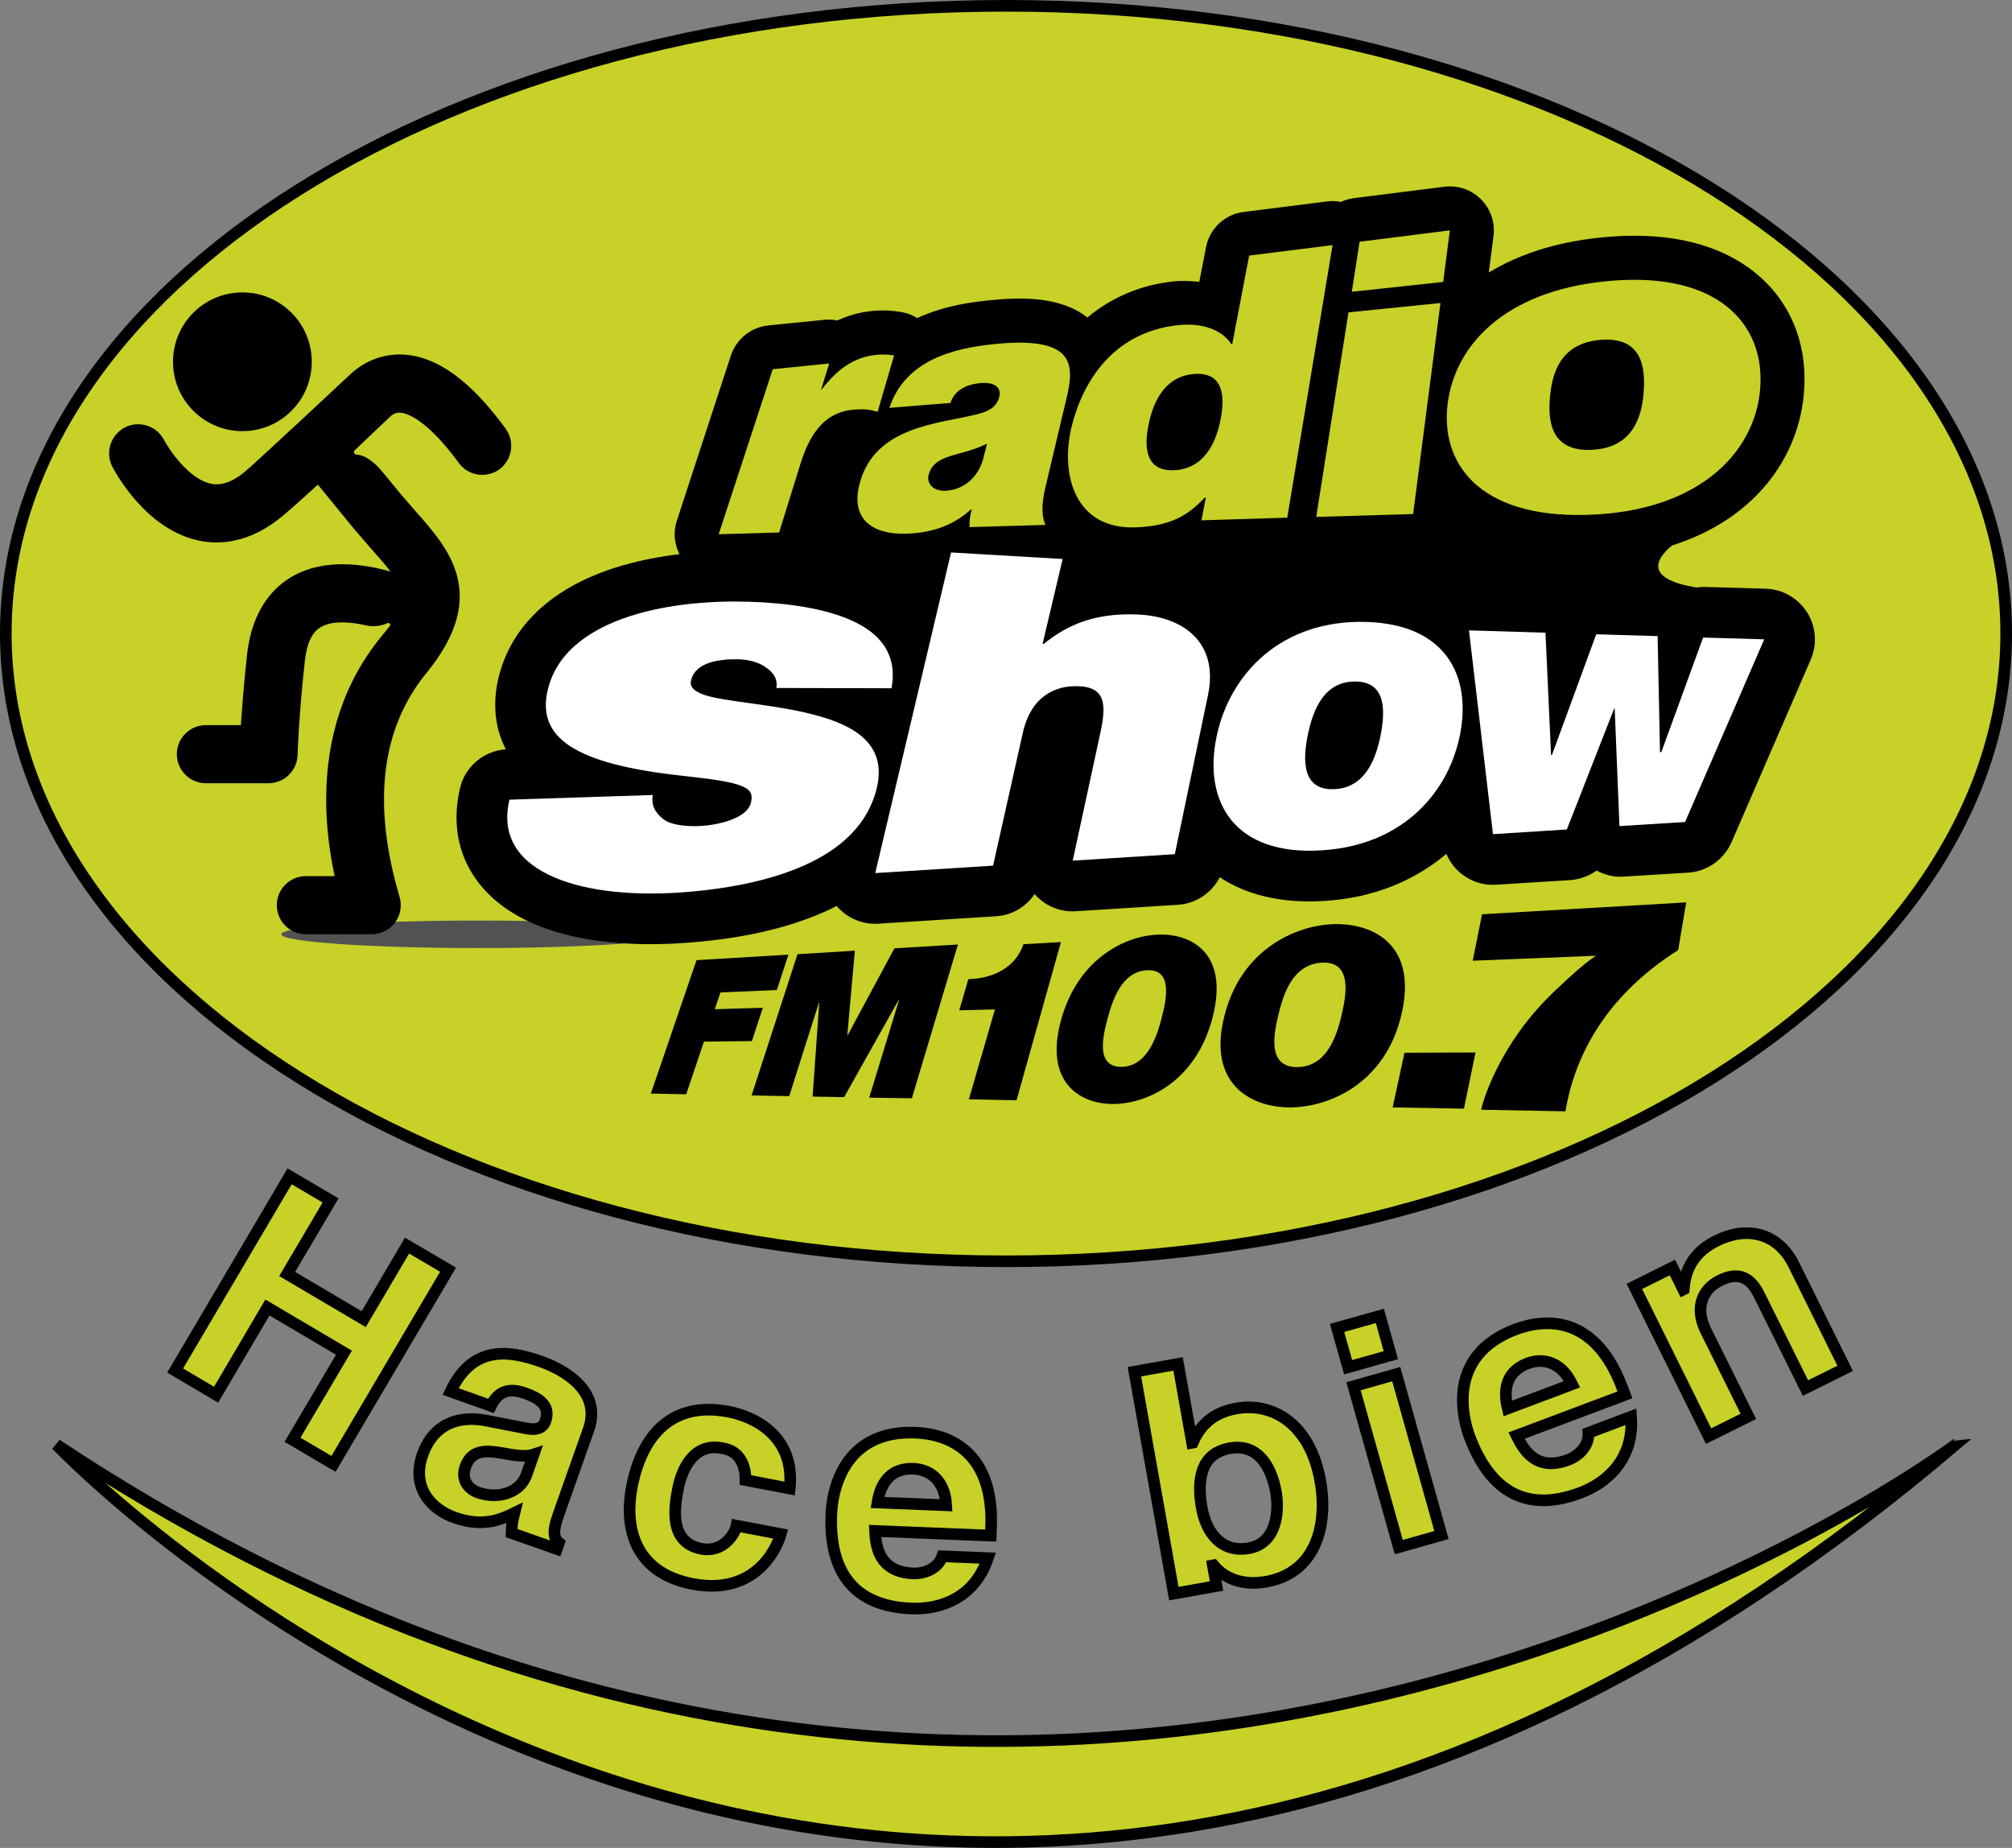
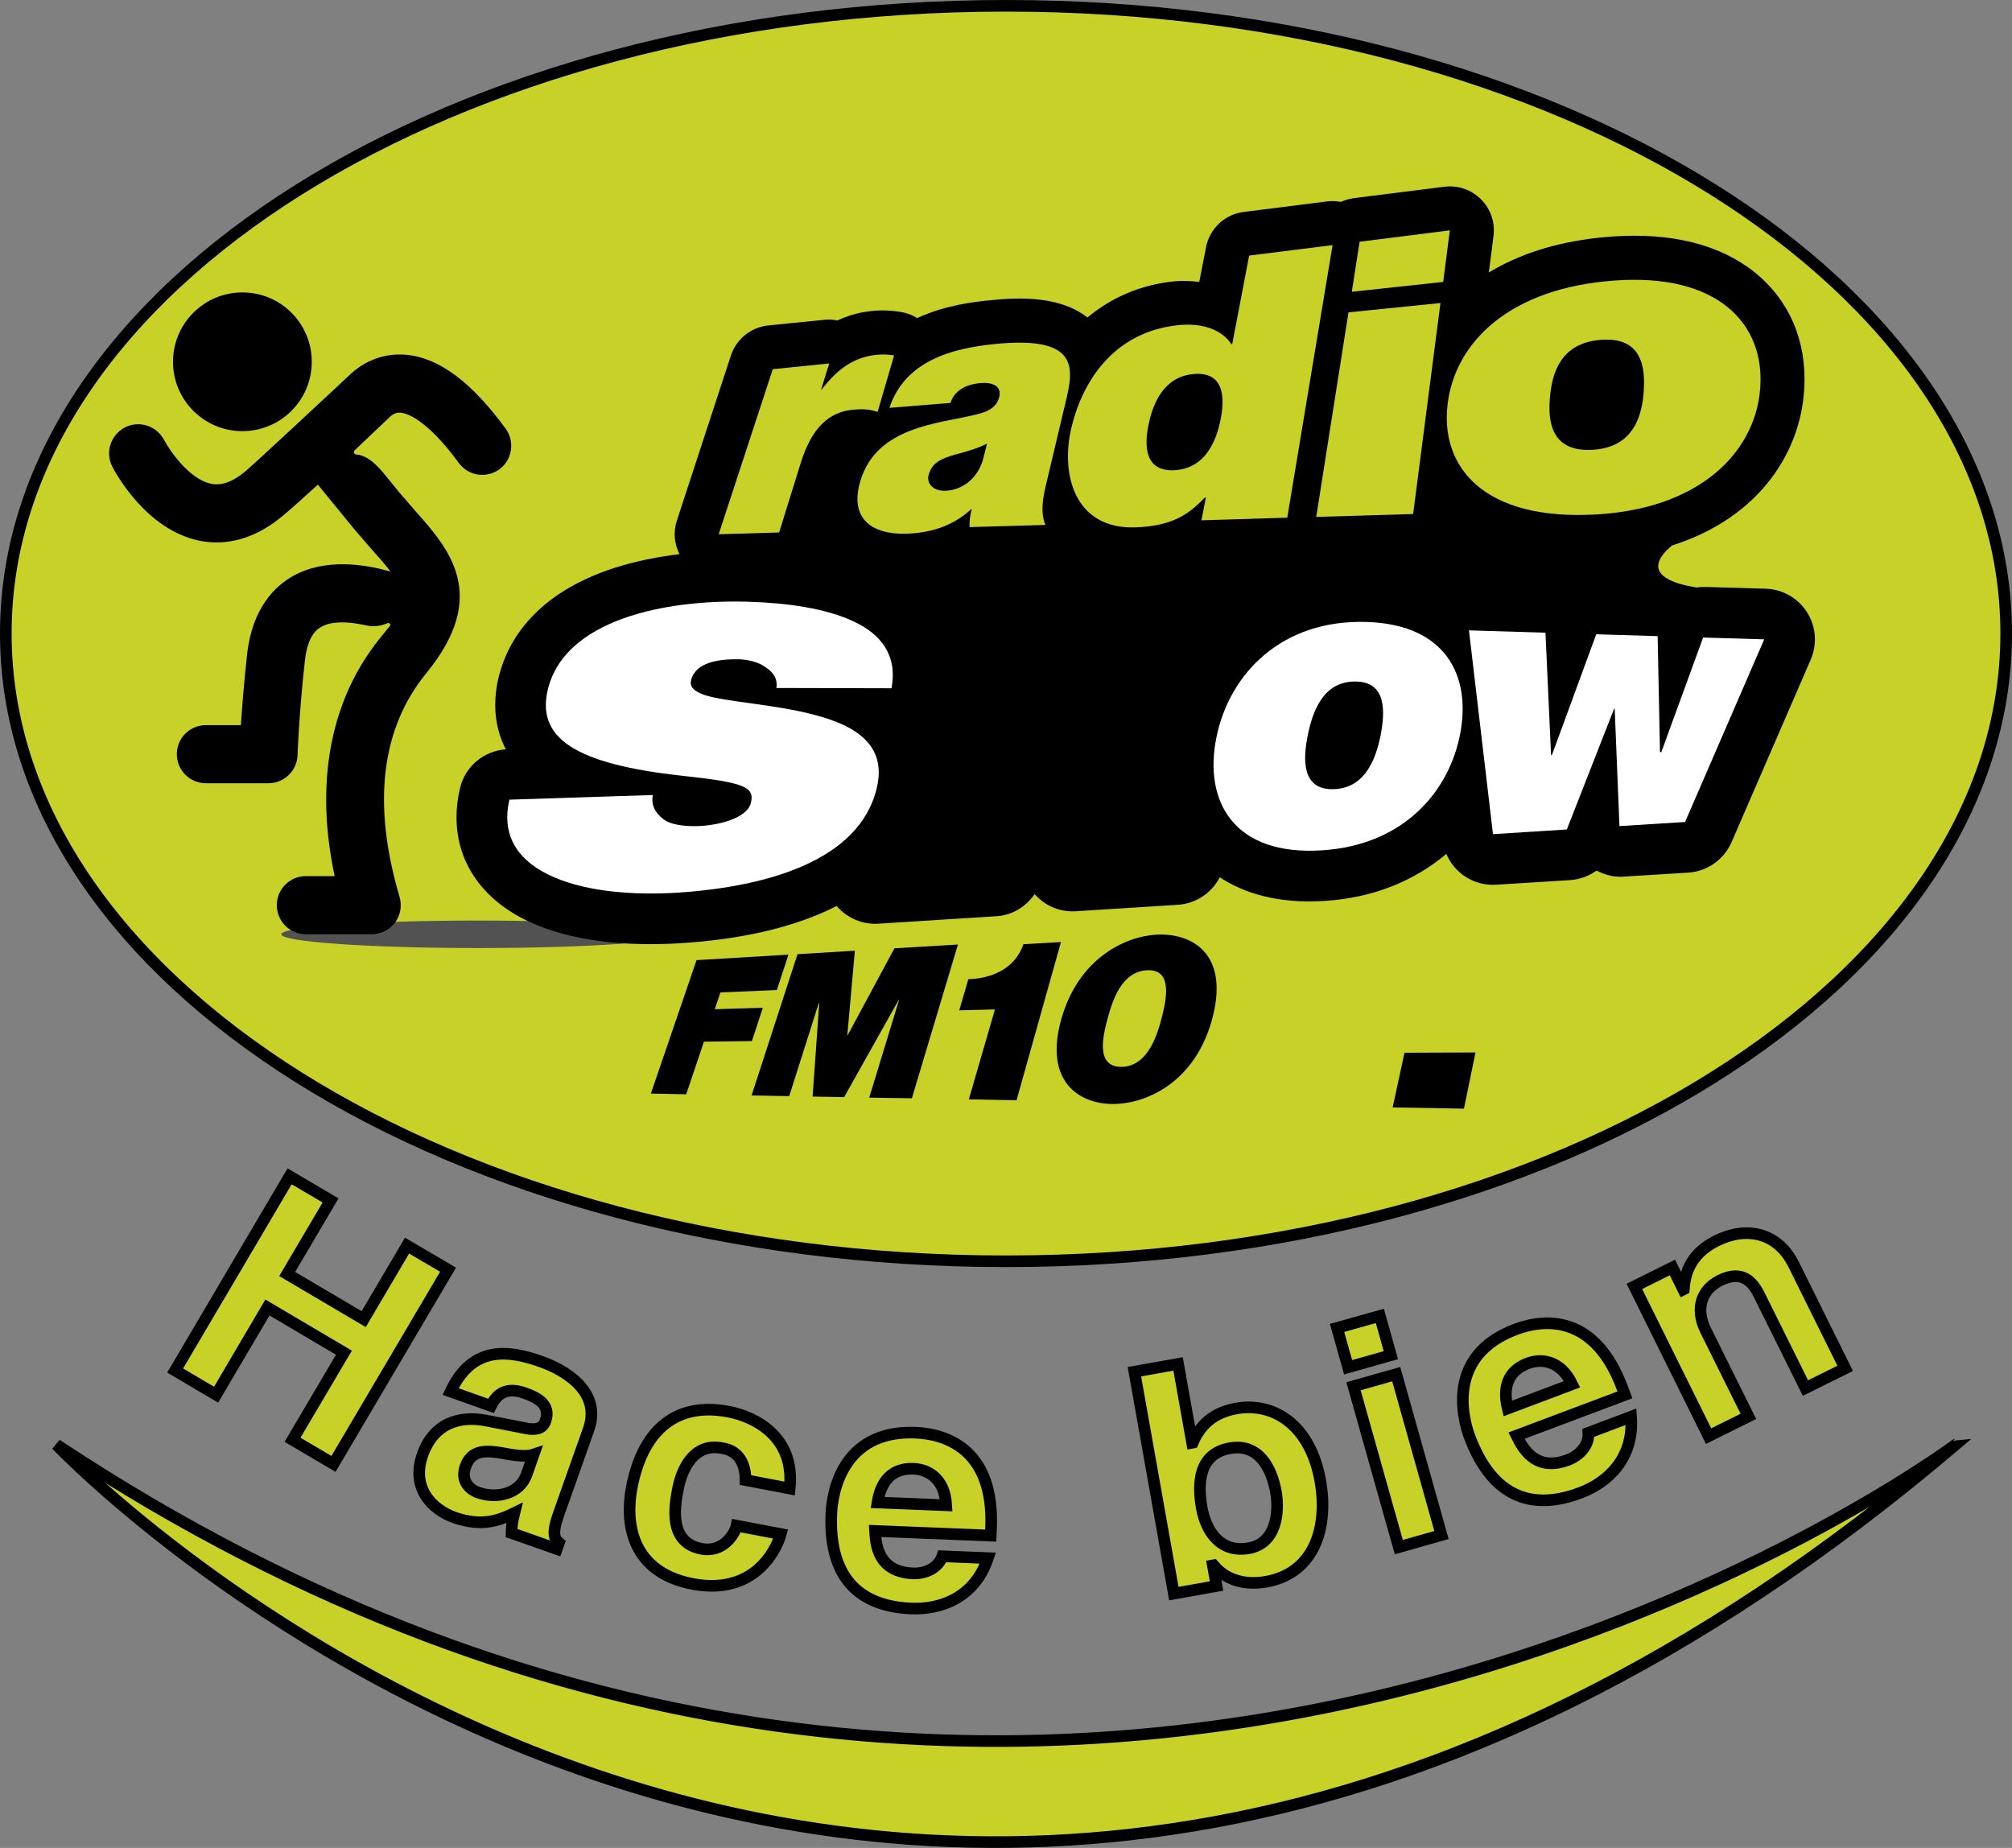
<svg xmlns="http://www.w3.org/2000/svg" xmlns:xlink="http://www.w3.org/1999/xlink" version="1.1" id="Layer_1" width="277.861" height="255.178" viewBox="0 0 277.861 255.178" style="overflow:visible;enable-background:new 0 0 277.861 255.178;" xml:space="preserve">
  <rect x="0" y="0" width="277.861" height="255.178" fill="#808080" stroke="none" />
  <g>
    <g>
      <path style="fill:#C8D127;stroke:#000000;stroke-width:1.604;" d="M36.931,180.55l-7.087,12.043l-5.656-3.34l15.806-26.815    l5.659,3.327l-5.994,10.16l10.572,6.232l5.982-10.155l5.664,3.328l-15.82,26.819l-5.66-3.332l7.101-12.027L36.931,180.55z" />
      <path style="fill:#C8D127;stroke:#000000;stroke-width:1.604;" d="M72.719,203.634c-0.952,2.666-4.126,3.376-6.692,2.47    c-1.105-0.391-2.46-1.567-1.756-3.562c0.838-2.371,2.801-2.279,5.083-1.892c2.526,0.494,3.604,0.45,4.338,0.203L72.719,203.634z     M81.278,197.417c1.89-5.352-3.428-8.292-6.528-9.39c-4.509-1.596-9.503-2.299-12.521,4.126l5.57,1.983    c0.615-1.217,1.732-2.797,4.617-1.783c1.493,0.526,3.771,1.472,2.909,3.887c-0.431,1.229-1.68,1.196-2.638,1.005l-5.471-1.065    c-3.855-0.778-7.346,0.432-8.851,4.673c-1.6,4.493,1.137,7.542,4.437,8.711c3.935,1.381,6.425,0.243,8.229-0.634    c-0.319,1.269-0.339,1.632-0.379,2.769l6.237,2.199l0.303-0.858c-0.615-0.498-0.998-1.269-0.084-3.847L81.278,197.417z" />
      <path style="fill:#C8D127;stroke:#000000;stroke-width:1.604;" d="M107.826,211.834c-0.648,2.314-3.743,8.476-12.139,6.896    c-8.605-1.636-9.353-8.535-8.443-13.308c1.389-7.331,5.606-11.959,13.358-10.491c3.615,0.69,9.236,3.428,8.459,10.618    l-6.107-1.169c0.02-1.536-0.479-4.054-3.312-4.421c-3.787-0.715-5.487,2.845-6.018,5.662c-0.471,2.462-1.305,7.378,3.252,8.252    c3.046,0.575,4.641-2.131,4.844-3.196L107.826,211.834z" />
      <path style="fill:#C8D127;stroke:#000000;stroke-width:1.604;" d="M121.182,207.477c0.477-3.017,2.079-4.776,4.964-4.66    c1.972,0.075,4.329,1.309,4.531,5.043L121.182,207.477z M130.132,214.902c-0.555,1.633-2.336,2.427-4.042,2.367    c-4.948-0.216-5.136-4.118-5.241-5.862l15.974,0.643l0.045-1.069c0.432-10.539-5.842-12.953-10.427-13.145    c-10.199-0.411-11.52,8.432-11.632,11.209c-0.391,9.485,4.52,12.813,11.073,13.072c4.003,0.156,8.711-1.473,10.547-6.955    L130.132,214.902z" />
      <path style="fill:#C8D127;stroke:#000000;stroke-width:1.604;" d="M176.209,206.021c0.471,2.693,0.128,7.079-3.743,7.769    c-3.847,0.683-5.909-2.218-6.506-5.594c-0.648-3.636-0.268-7.486,3.88-8.213C173.669,199.297,175.565,202.444,176.209,206.021z     M162.694,188.343l-6.033,1.073l5.451,30.646l5.894-1.054l-0.507-2.845l0.092-0.017c1.923,2.303,4.75,2.718,7.259,2.274    c6.804-1.209,8.601-7.689,7.485-13.926c-1.398-7.854-6.563-10.906-11.6-10c-3.889,0.678-5.315,3.101-6.016,4.721l-0.086,0.016    L162.694,188.343z" />
      <path style="fill:#C8D127;stroke:#000000;stroke-width:1.604;" d="M192.08,187.134l-5.902,1.668l-1.528-5.431l5.91-1.66    L192.08,187.134z M192.822,189.755l6.249,22.215l-5.895,1.668l-6.255-22.21L192.822,189.755z" />
      <path style="fill:#C8D127;stroke:#000000;stroke-width:1.604;" d="M208.22,194.496c-0.734-2.965,0.058-5.212,2.762-6.233    c1.844-0.69,4.493-0.482,6.131,2.886L208.22,194.496z M219.358,197.859c0.119,1.708-1.213,3.141-2.81,3.735    c-4.625,1.744-6.325-1.792-7.11-3.352l14.968-5.627l-0.379-1.01c-3.703-9.86-10.423-9.648-14.717-8.036    c-9.558,3.596-7.322,12.25-6.354,14.84c3.342,8.891,9.153,10.048,15.297,7.729c3.73-1.396,7.442-4.736,7.003-10.503    L219.358,197.859z" />
      <path style="fill:#C8D127;stroke:#000000;stroke-width:1.604;" d="M254.821,188.953l-5.483,2.722l-6.233-12.55    c-0.746-1.524-2.084-4.046-5.586-2.303c-2.435,1.205-3.502,3.768-1.947,6.916l5.882,11.847l-5.495,2.726l-10.249-20.67    l5.253-2.618l1.501,3.041l0.071-0.036c0.136-1.607,0.551-4.729,4.521-6.691c4.062-2.023,8.424-1.229,10.676,3.315L254.821,188.953    z" />
    </g>
    <g>
      <defs>
        <path id="XMLID_7_" d="M277.059,87.474c0,47.889-61.842,86.695-138.13,86.695c-76.282,0-138.127-38.807-138.127-86.695     c0-47.869,61.845-86.672,138.127-86.672C215.217,0.802,277.059,39.604,277.059,87.474z" />
      </defs>
      <use xlink:href="#XMLID_7_" style="fill:#C8D127;" />
      <clipPath id="XMLID_9_">
        <use xlink:href="#XMLID_7_" />
      </clipPath>
      <use xlink:href="#XMLID_7_" style="fill:none;stroke:#000000;stroke-width:1.604;" />
    </g>
    <path style="fill:#C8D127;stroke:#000000;stroke-width:1.604;" d="M7.799,199.496c0,0,116.943,123.479,262.269,0   C270.068,199.496,146.768,291.586,7.799,199.496z" />
    <path style="fill:#525252;" d="M93.233,129.014c0,1.049-12.163,1.899-27.187,1.899c-15.02,0-27.198-0.85-27.198-1.899   c0-1.046,12.179-1.896,27.198-1.896C81.07,127.118,93.233,127.968,93.233,129.014z" />
    <path d="M249.557,84.553c-1.237-1.963-3.376-3.181-5.687-3.256l-8.447-0.248c-0.359-0.008-0.732,0.02-1.102,0.076   c-3.137-0.479-8.051-1.88-3.422-5.798c12.24-3.875,18.062-13.196,18.294-22.31c0,0.016,0,0.02,0,0.028c0-0.008,0-0.024,0-0.028l0,0   c0.016-0.228,0.016-0.451,0.016-0.671c0-6.36-2.745-11.823-7.781-15.423c-5.088-3.599-11.951-4.988-20.402-4.122   c-6.381,0.659-11.437,2.415-15.417,4.825l0.646-5.032c0.245-1.868-0.386-3.731-1.722-5.064c-1.329-1.341-3.19-1.975-5.061-1.744   l-12.468,1.572c-0.641,0.083-1.255,0.259-1.823,0.526c-0.625-0.12-1.268-0.151-1.918-0.068l-11.512,1.453   c-2.61,0.331-4.701,2.287-5.199,4.88c0,0-0.487,2.498-0.929,4.772c-1.123-0.104-2.26-0.192-3.478-0.068   c-4.597,0.463-8.663,2.227-11.971,4.992c-3.701-2.909-9.07-2.837-13.521-2.378c-1.968,0.204-6.008,0.623-10,2.458   c-0.637-0.419-1.387-0.702-2.161-0.83c-1.412-0.239-2.763-0.292-4.118-0.147c-1.804,0.184-3.336,0.67-4.725,1.305   c-0.57-0.116-1.157-0.16-1.747-0.096L106.1,44.94c-2.388,0.248-4.399,1.868-5.162,4.154L93.48,71.879   c-0.519,1.541-0.367,3.212,0.359,4.641c-2.857,0.352-5.932,0.926-8.935,1.884c-10.886,3.516-14.691,9.976-15.958,14.784   c-0.399,1.521-0.555,2.905-0.555,4.178c0,2.51,0.658,4.557,1.466,6.105c-3.051,0.224-5.621,2.362-6.325,5.355   c-0.335,1.385-0.487,2.745-0.487,4.05c0,6.437,3.845,11.803,10.832,14.756c6.62,2.805,14.653,2.969,20.219,2.605   c7.919-0.502,14.633-2.003,19.976-4.421c0.515-0.231,1.006-0.471,1.465-0.714c1.437,1.68,3.583,2.59,5.766,2.45l16.275-1.03   c2.205-0.124,4.112-1.317,5.309-3.061c1.425,1.64,3.536,2.518,5.695,2.37l14.102-0.89c2.514-0.164,4.675-1.664,5.762-3.803   c3.188,2.099,7.861,3.715,14.607,3.26c6.528-0.419,12.265-2.737,16.688-6.488c1.119,2.674,3.849,4.458,6.878,4.258l10.203-0.634   c1.347-0.092,2.613-0.563,3.663-1.317c1.109,0.566,2.326,0.922,3.602,0.842l9.072-0.559c2.613-0.171,4.924-1.804,5.974-4.206   l10.934-25.215C250.986,88.958,250.798,86.504,249.557,84.553z" />
    <g>
      <path d="M96.194,132.585l12.689-0.758l-1.6,4.888l-7.789,0.323l-0.782,2.322l6.636-0.195l-1.508,4.593l-6.625,0.084l-2.45,7.267    l-4.882-0.1L96.194,132.585z" />
      <path d="M110.136,131.763l7.921-0.482l-1.041,11.676h0.046l6.462-12.007l8.768-0.522l-6.361,21.233l-5.89-0.088l4.112-13.464    h-0.062l-7.513,13.392l-4.355-0.076l0.918-12.945h-0.054l-4.094,12.881l-5.198-0.092L110.136,131.763z" />
      <path d="M137.403,139.389l-4.928,0.127l1.257-4.306c3.021-0.064,6.429-1.341,7.602-4.824l5.186-0.299l-6.134,21.852l-6.586-0.132    L137.403,139.389z" />
      <path d="M152.956,140.673c0.65-2.426,1.907-6.548,5.488-6.692c3.572-0.167,2.618,4.142,1.996,6.532    c-0.627,2.466-1.964,6.808-5.623,6.808C151.295,147.302,152.317,143.044,152.956,140.673z M146.547,140.801    c-2.387,8.631,2.558,11.572,6.957,11.644c4.543,0.096,11.644-2.821,13.99-12.075c2.278-9.046-3.288-11.576-7.821-11.301    C155.341,129.321,148.903,132.361,146.547,140.801z" />
-       <path d="M176.539,140.167c0.637-2.622,1.865-7.051,6.06-7.234c4.172-0.191,3.32,4.473,2.722,7.055    c-0.615,2.673-1.916,7.366-6.218,7.366C174.976,147.345,175.926,142.736,176.539,140.167z M169.083,140.326    c-2.353,9.31,3.602,12.486,8.757,12.594c5.35,0.104,13.554-3.061,15.772-13.12c2.154-9.809-4.525-12.482-9.845-12.167    C178.715,127.924,171.337,131.228,169.083,140.326z" />
      <path d="M193.962,145.37l9.809-0.036l-1.598,7.758l-9.843-0.172L193.962,145.37z" />
-       <path d="M231.76,131.192c-10.637,6.744-14.428,15.407-15.573,22.271l-11.618-0.22c-0.098,0,2.043-8.946,10.547-16.78    c4.21-4.01,5.359-4.485,5.308-4.485l-17.037,0.686l1.285-6.413l28.193-1.64L231.76,131.192z" />
    </g>
    <path d="M33.481,59.537c5.287,0,9.575-4.29,9.575-9.577c0-5.292-4.288-9.581-9.575-9.581c-5.299,0-9.589,4.29-9.589,9.581   C23.892,55.247,28.182,59.537,33.481,59.537z" />
    <path d="M69.826,59.189c-4.721-6.46-9.234-9.809-13.783-10.203c-2.885-0.244-5.66,0.762-7.809,2.837   c-1.255,1.189-13.224,12.346-14.374,13.284c-2.534,2.127-4.176,1.795-4.701,1.696c-3.048-0.611-5.786-4.685-6.508-6.058   c-1.025-1.955-3.452-2.729-5.401-1.72c-1.965,1.03-2.748,3.428-1.744,5.403c0.465,0.894,4.692,8.743,12.029,10.235   c2.706,0.563,6.899,0.415,11.464-3.392c1.175-0.978,2.957-2.57,4.896-4.346L49,73.16l2.382,2.757   c1.038,1.162,1.896,2.131,2.55,3.013c-3.693-1.062-9.016-1.835-13.404,0.579c-2.522,1.393-5.682,4.397-6.402,10.838   c-0.441,3.998-0.696,7.39-0.86,9.784c-2.382,0-4.838,0-4.838,0c-2.209,0-4.008,1.796-4.008,4.011c0,2.214,1.799,4.014,4.008,4.014   h8.649c2.171,0,3.947-1.724,4.019-3.891c0-0.056,0.167-5.439,1.009-13.025c0.401-3.655,1.82-4.441,2.297-4.696   c1.478-0.822,3.741-0.699,5.872-0.248l0,0c1.331,0.355,2.452,0.108,3.256-0.251l0,0c0.034-0.016,0.064-0.016,0.104-0.016   c0.148,0,0.268,0.108,0.268,0.255c0,0.052-0.026,0.096-0.048,0.132c-0.563,0.687-1.149,1.417-1.169,1.453   c-5.08,6.181-7.642,13.838-7.642,22.562c0,3.368,0.405,6.896,1.171,10.551c-1.958,0-3.973,0-3.973,0   c-2.21,0-4.014,1.792-4.014,4.014c0,2.215,1.804,4.015,4.014,4.015h9.096c1.263,0,2.466-0.607,3.22-1.612   c0.748-1.01,0.982-2.331,0.625-3.547c-3.803-12.857-2.554-23.256,3.701-30.906c8.805-10.762,3.09-17.187-1.493-22.354l-2.181-2.521   l-2.338-2.854c-1.608-1.931-2.859-2.426-3.695-2.45c-0.166-0.02-0.301-0.163-0.301-0.335c0-0.096,0.046-0.176,0.098-0.243   c1.524-1.445,4.394-4.17,4.831-4.581c0.625-0.619,1.155-0.654,1.538-0.619c0.738,0.068,3.49,0.754,8.021,6.939   c1.293,1.792,3.803,2.179,5.607,0.878C70.743,63.491,71.134,60.989,69.826,59.189z" />
    <path style="fill:#C8D127;" d="M106.721,50.981l7.793-0.79l0,0l-1.113,3.595l0,0l0.084-0.012l0,0   c2.185-2.821,4.425-4.453,7.537-4.772l0,0c0.87-0.107,1.681-0.044,2.456,0.08l0,0l-2.28,7.797l0,0   c-0.81-0.251-1.528-0.455-3.288-0.311l0,0c-3.382,0.267-5.808,2.446-7.351,7.438l0,0l-2.96,9.521l0,0l-8.348,0.248l0,0   L106.721,50.981z" />
    <path style="fill:#C8D127;" d="M135.719,63.591c-0.851,2.654-2.926,4.082-5.13,4.174l0,0c-1.744,0.084-2.649-1.021-2.347-2.187l0,0   c0.469-1.68,1.706-2.278,3.957-2.885l0,0c1.393-0.363,2.781-0.771,4.113-1.433l0,0L135.719,63.591z M147.068,55.934   c1.157-4.816,2.422-9.673-9.795-8.416l0,0c-5.74,0.583-12.278,2.274-14.443,8.803l0,0l8.428-0.678l0,0   c0.323-1.018,1.277-2.486,4.158-2.746l0,0c1.551-0.131,2.993,0.339,2.572,1.972l0,0c-0.43,1.56-1.818,2.039-3.198,2.378l0,0   c-5.044,1.245-13.753,1.604-15.974,9.186l0,0c-1.549,5.175,1.576,7.39,6.293,7.267l0,0c3.084-0.084,6.272-0.882,8.994-3.36l0,0   h0.115l0,0c-0.251,0.69-0.365,1.756-0.319,2.45l0,0l10.479-0.304l0,0c-0.749-1.684-0.327-3.95,0.173-5.945l0,0L147.068,55.934z" />
    <path style="fill:#C8D127;" d="M168.585,57.825c-0.624,3.272-2.252,6.892-6.41,7.107l0,0c-4.038,0.195-4.212-3.26-3.527-6.433l0,0   c0.658-3.097,2.232-6.516,6.219-6.852l0,0C168.923,51.309,169.199,54.656,168.585,57.825z M184.031,33.847l-11.521,1.444l0,0   l-2.34,12.238l0,0h-0.114l0,0c-1.293-2.007-4.038-2.969-7.294-2.633l0,0c-9.302,0.954-13.402,8.232-14.812,14.206l0,0   c-1.524,6.537,0.543,13.955,8.774,13.723l0,0c5.667-0.16,7.829-2.25,9.667-4.118l0,0h0.142l0,0l-0.614,3.145l0,0l11.855-0.367l0,0   L184.031,33.847z" />
    <path style="fill:#C8D127;" d="M186.229,43.132l12.702-1.289l0,0l-3.775,29.138l0,0l-13.382,0.399l0,0L186.229,43.132z    M199.31,38.93l-12.622,1.361l0,0l1.076-6.911l0,0l12.46-1.572l0,0L199.31,38.93z" />
    <path style="fill:#C8D127;" d="M227.007,53.926c-0.206,3.328-1.303,7.913-7.177,8.192l0,0c-5.719,0.283-6.075-4.102-5.772-7.331   l0,0c0.292-3.18,1.396-7.386,6.951-7.853l0,0C226.716,46.452,227.229,50.662,227.007,53.926z M243.128,52.857   c0.138-4.434-1.578-8.372-5.235-10.978l0,0c-3.571-2.53-8.927-3.779-16.253-3.024l0,0c-13.902,1.413-20.734,8.898-21.714,16.887   l0,0c-0.513,4.094,0.561,7.973,3.51,10.802l0,0c3.064,2.933,8.152,4.765,15.694,4.553l0,0   C235.064,70.666,242.875,61.967,243.128,52.857z" />
    <path style="fill:#FFFFFF;" d="M107.219,95.003c0.208-1.225-0.407-2.155-1.437-2.829l0,0c-0.945-0.718-2.354-1.098-3.854-1.137l0,0   c-2.666-0.024-5.85,0.387-6.488,2.885l0,0c-0.275,1.121,0.758,1.628,1.726,2.007l0,0c2.923,1.013,9.875,1.301,15.485,2.833l0,0   c5.471,1.449,9.838,4.09,8.443,10.016l0,0c-1.188,5.036-4.948,8.428-9.9,10.666l0,0c-5.06,2.303-11.452,3.416-17.546,3.819l0,0   c-6.107,0.387-12.446-0.12-17.041-2.087l0,0c-4.703-1.983-7.506-5.447-6.253-10.75l0,0l19.801-0.643l0,0   c-0.242,1.349,0.277,2.442,1.508,3.38l0,0c0.848,0.634,2.587,0.998,4.93,0.906l0,0c2.506-0.112,6.58-1.029,7.107-3.208l0,0   c0.544-2.183-0.886-2.806-9.434-3.731l0,0c-14.832-1.612-20.367-5.22-18.551-12.147l0,0c1.341-5.076,5.878-8.156,11.329-9.912l0,0   c5.319-1.712,11.453-2.135,16.385-1.976l0,0c5.199,0.16,10.623,0.898,14.459,2.718l0,0c3.784,1.776,6.079,4.657,5.229,9.229l0,0   L107.219,95.003z" />
-     <path style="fill:#FFFFFF;" d="M131.345,76.288l15.409,0.902l0,0l-2.775,11.735l0,0h0.151l0,0c3.133-2.521,6.786-4.281,12.79-4.078   l0,0c6.444,0.204,11.404,3.843,9.918,11.078l0,0l-4.592,22.027l0,0l-14.1,0.894l0,0l3.801-17.585l0,0   c0.822-3.819,0.91-6.5-3.32-6.508l0,0c-2.546-0.024-6.211,1.077-7.394,6.544l0,0l-4.087,18.24l0,0l-16.272,1.026l0,0   L131.345,76.288z" />
    <path style="fill:#FFFFFF;" d="M190.691,101.4c-0.615,3.136-2.014,7.402-6.449,7.574l0,0c-4.528,0.18-4.291-4.174-3.646-7.406l0,0   c0.656-3.24,2.089-7.494,6.58-7.458l0,0C191.506,94.129,191.273,98.271,190.691,101.4z M201.676,101.212   c1.46-7.865-1.963-14.972-12.909-15.327l0,0c-11.77-0.379-18.968,7.131-20.766,15.886l0,0c-1.828,8.847,2.354,16.457,14.597,15.646   l0,0C193.971,116.683,200.202,109.177,201.676,101.212z" />
    <path style="fill:#FFFFFF;" d="M232.713,113.507l-9.062,0.566l0,0l-0.658-16.209l0,0l-0.082,0.004l0,0l-6.527,16.672l0,0   l-10.2,0.646l0,0l-3.317-28.14l0,0l10.566,0.323l0,0l0.773,16.896l0,0h0.116l0,0l6.123-16.68l0,0l8.478,0.256l0,0l0.327,16.013l0,0   h0.184l0,0l5.771-15.818l0,0l8.439,0.248l0,0L232.713,113.507z" />
  </g>
</svg>